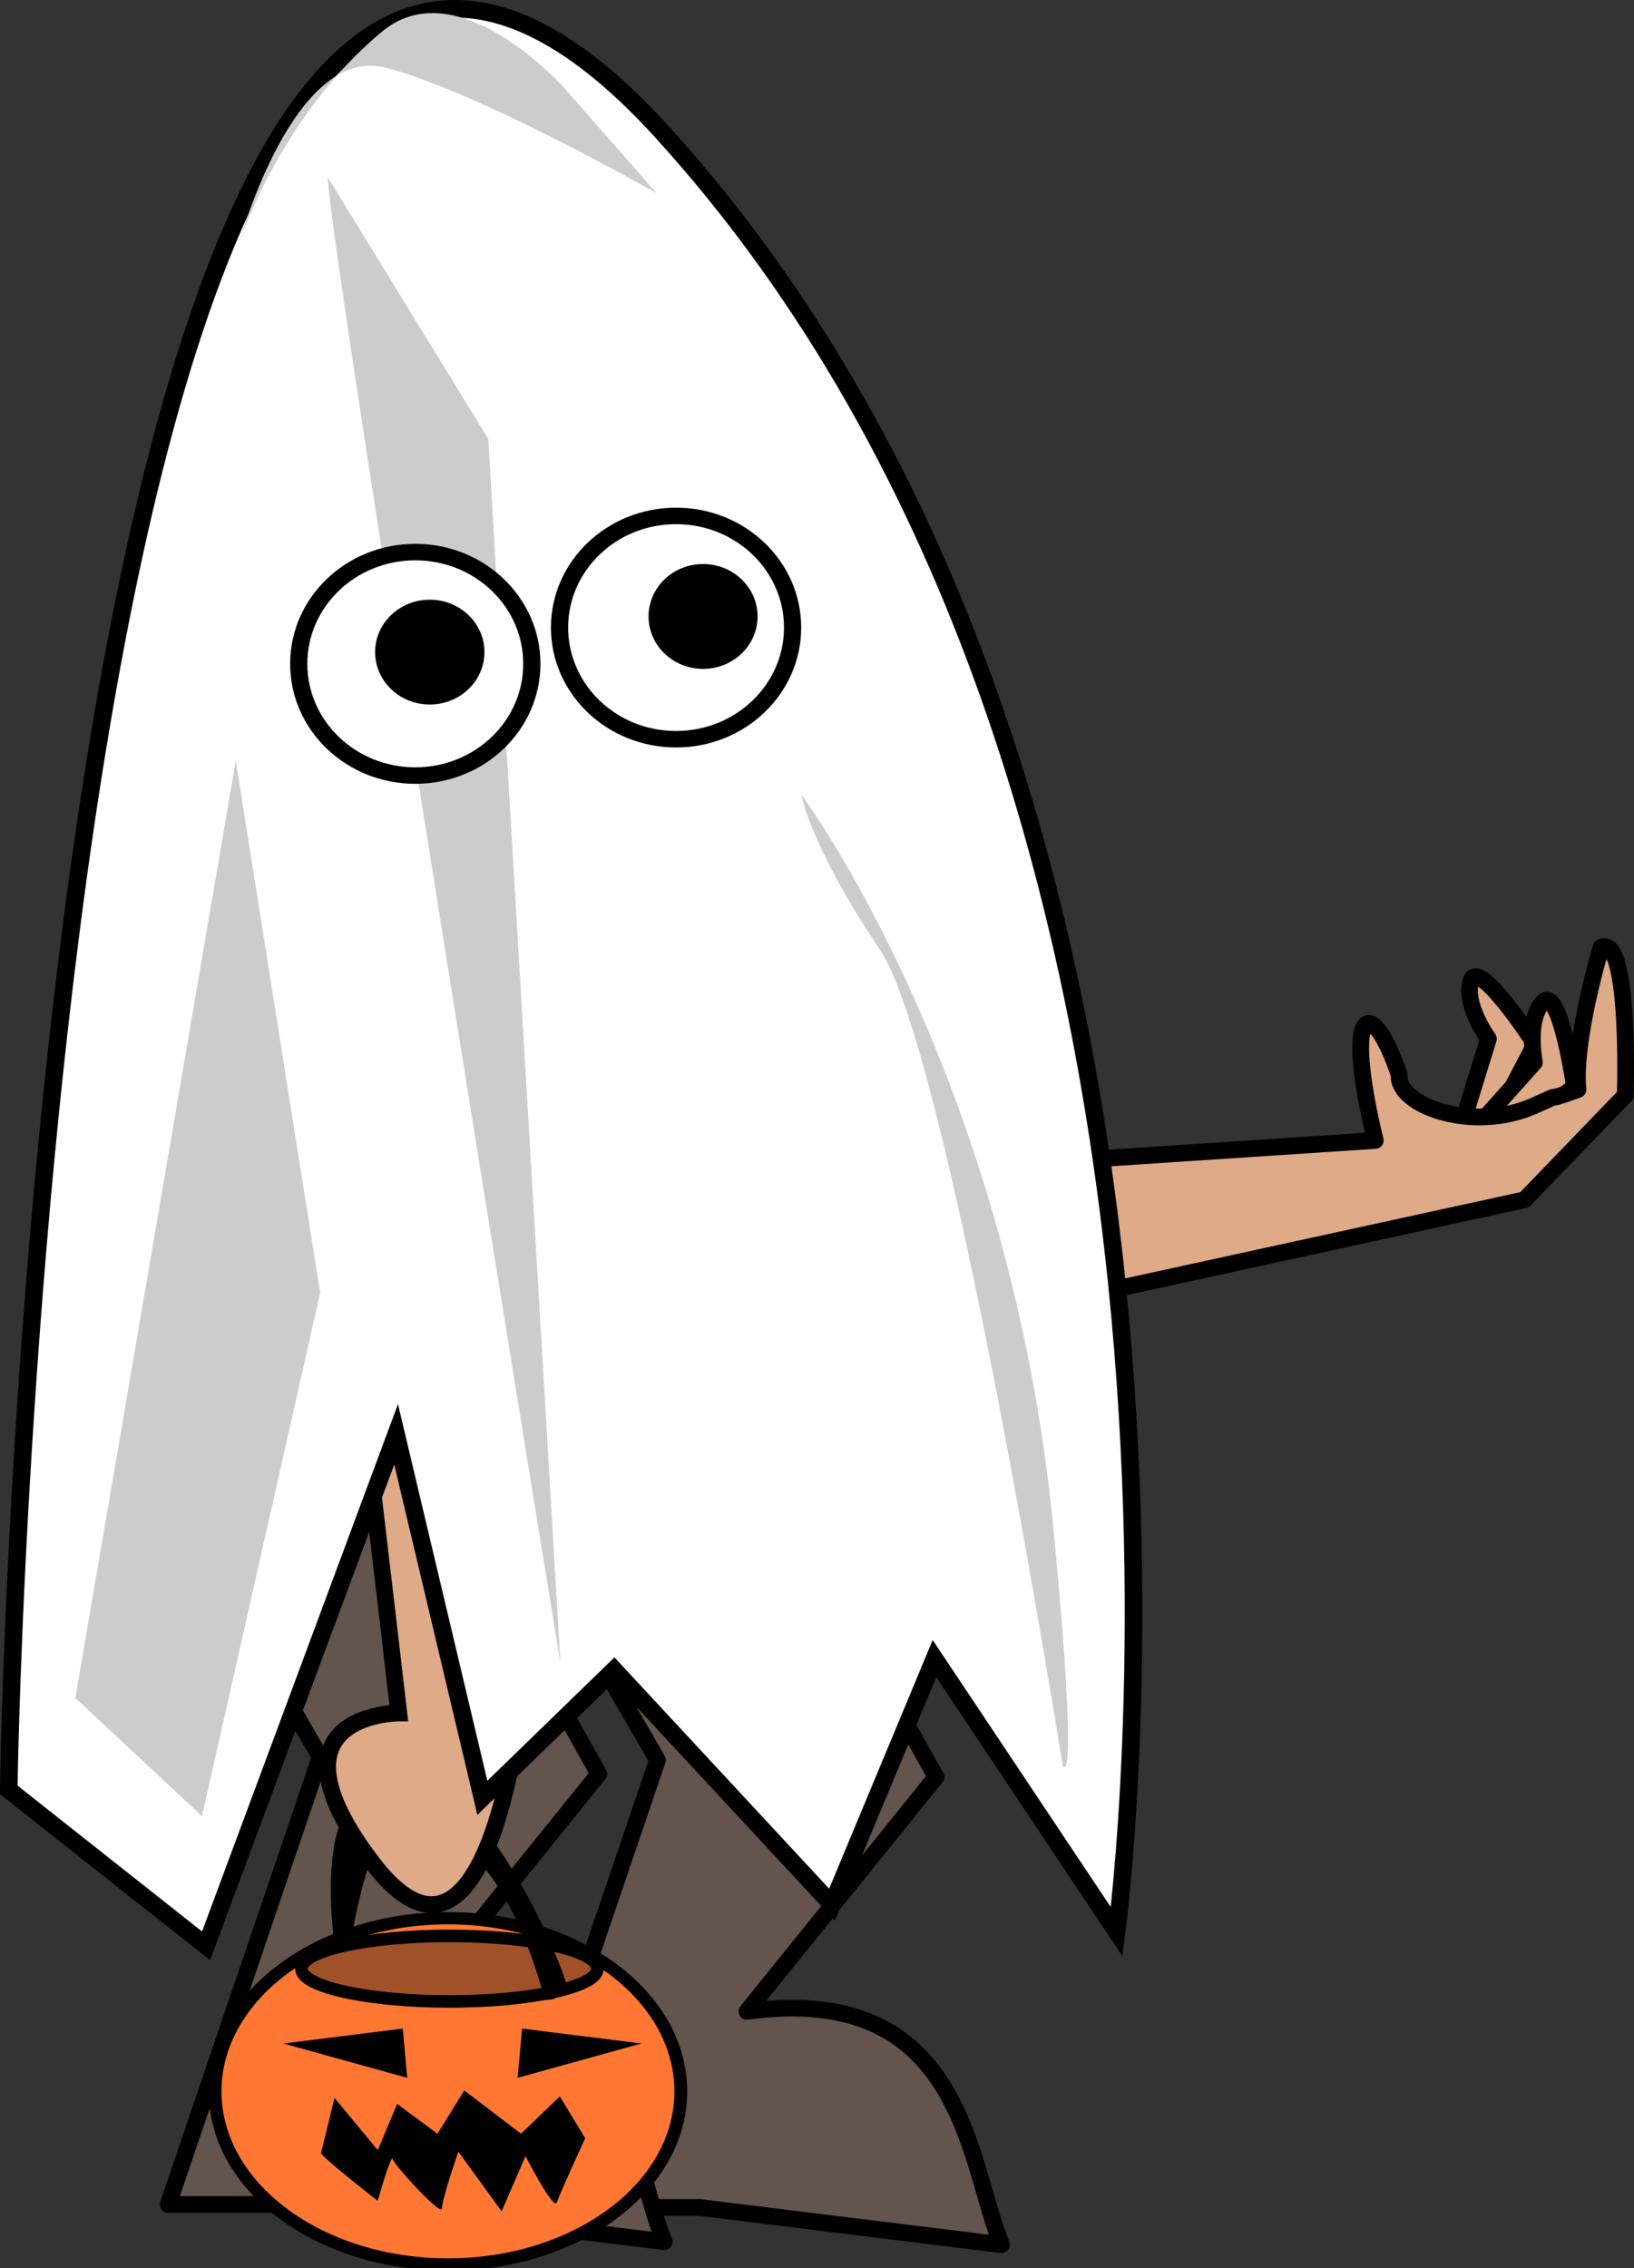
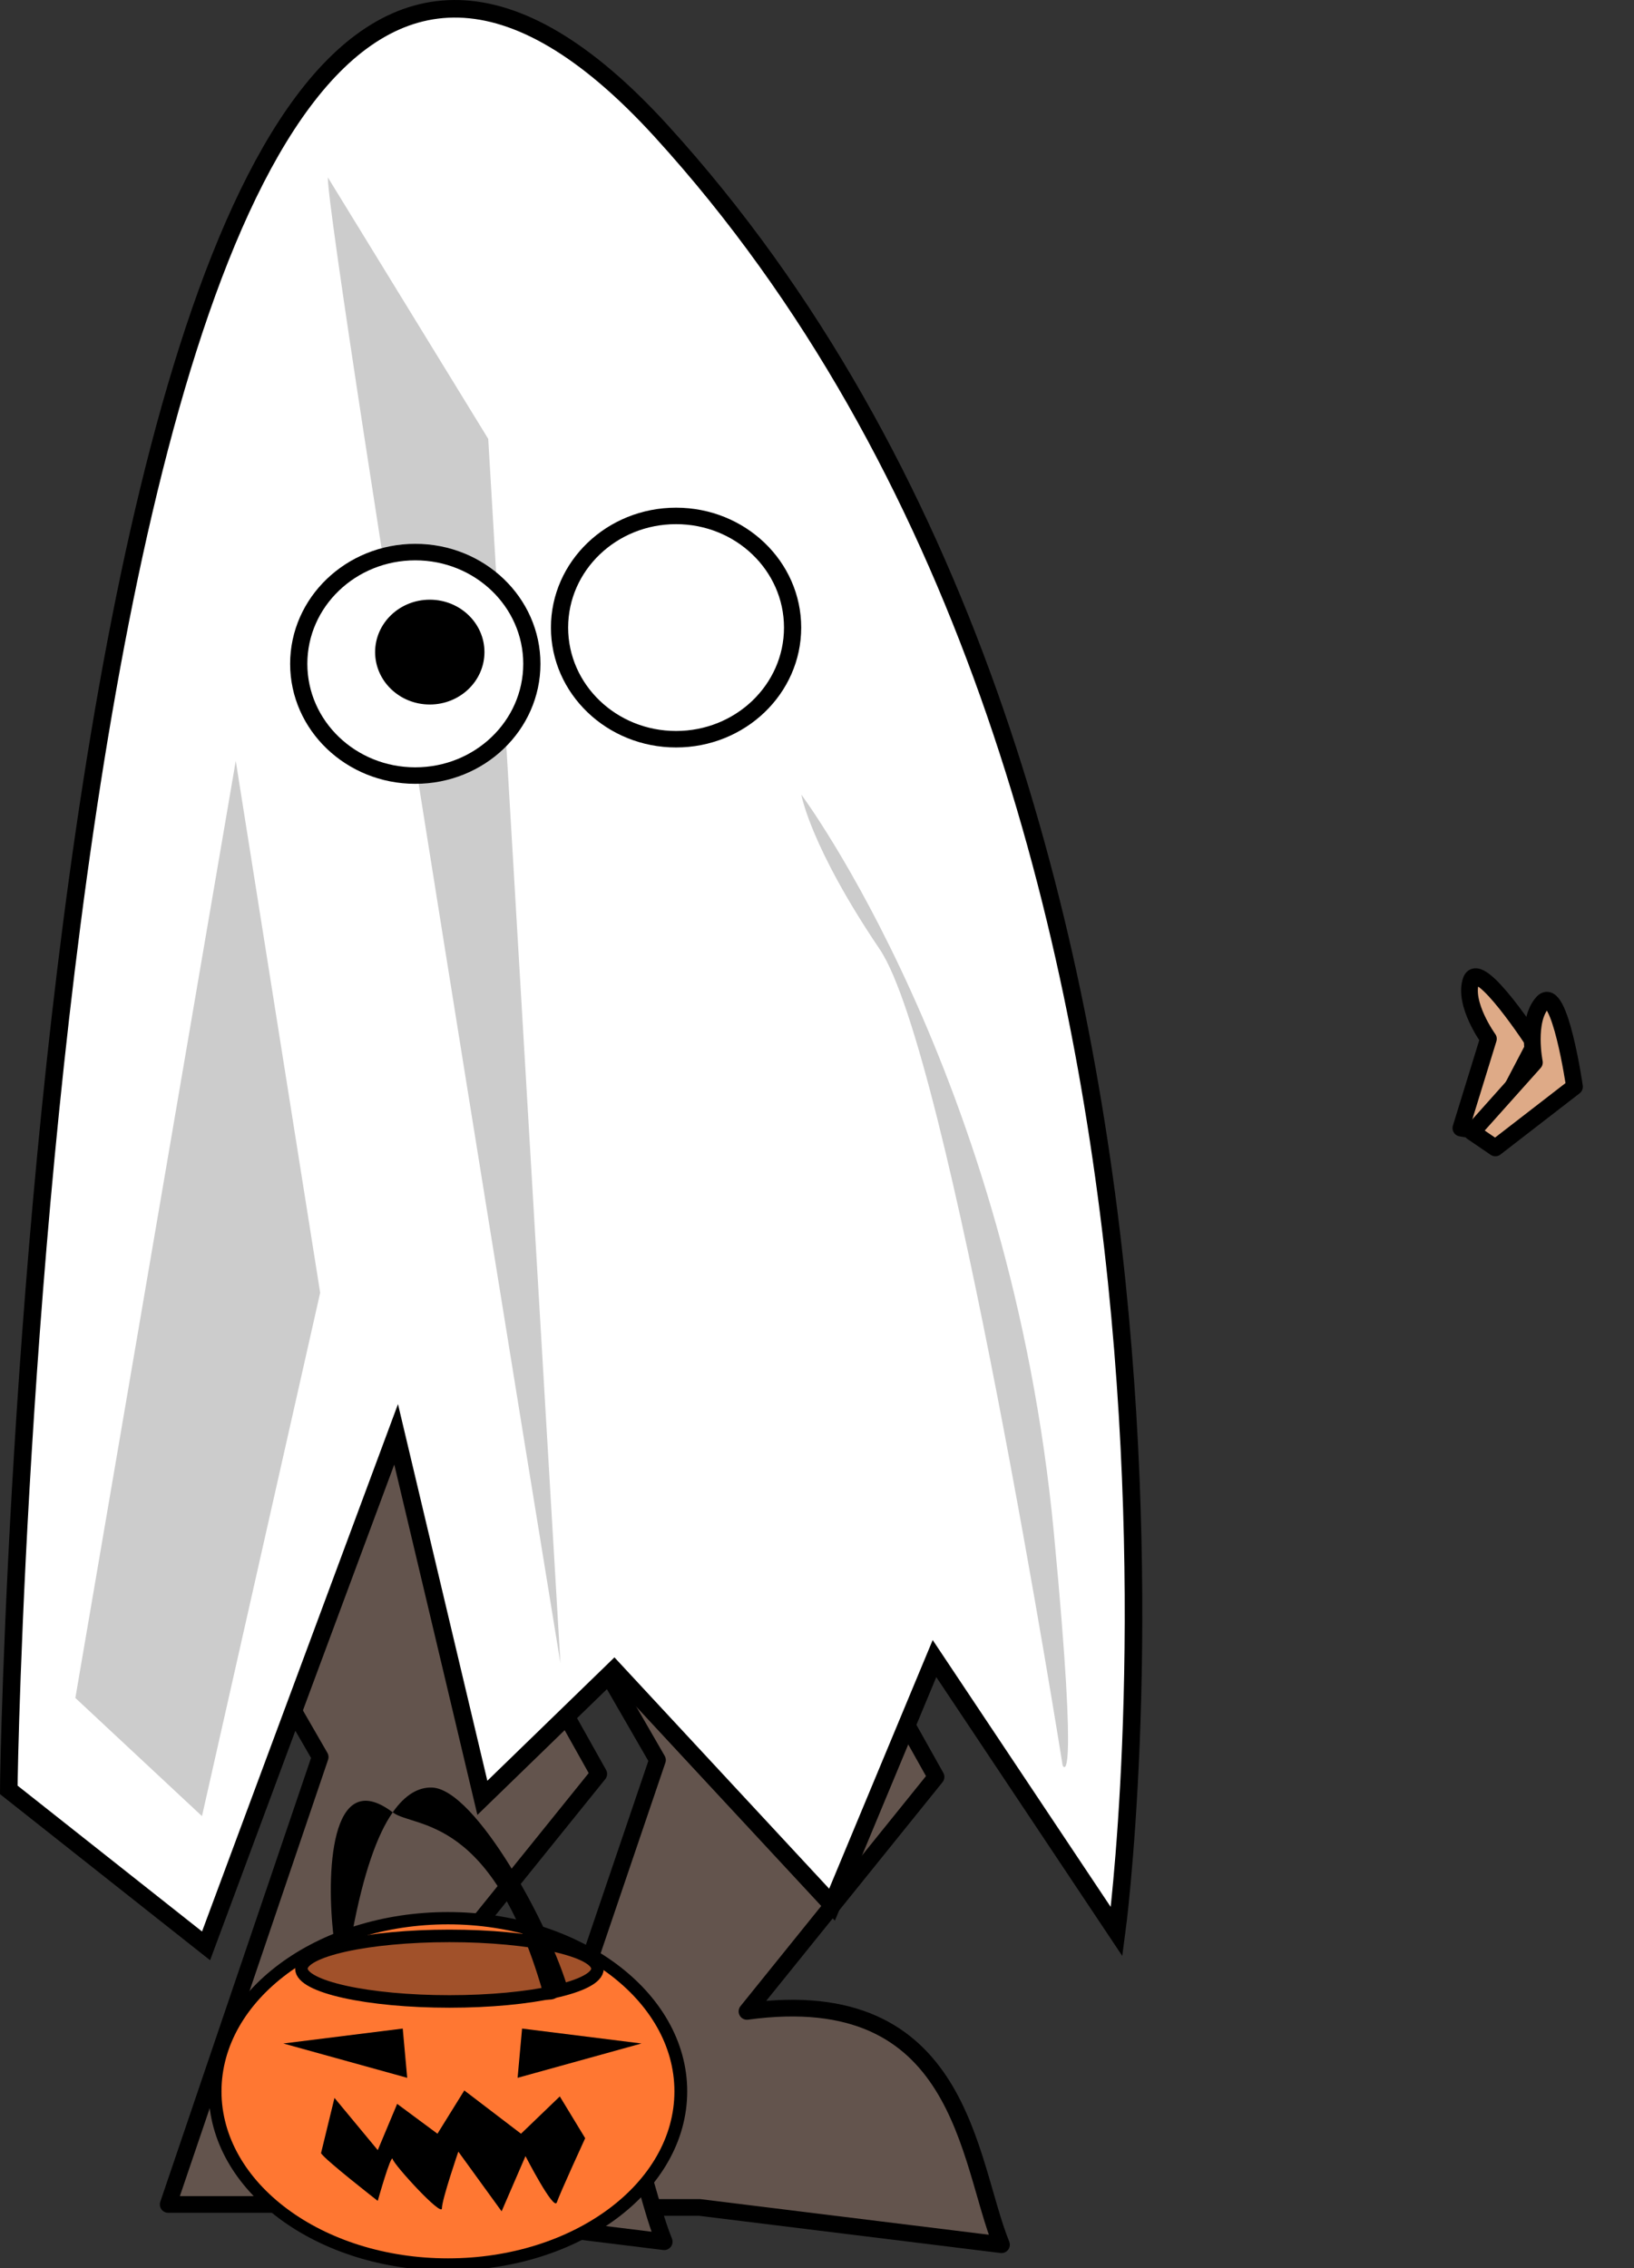
<svg xmlns="http://www.w3.org/2000/svg" xmlns:ns1="http://sodipodi.sourceforge.net/DTD/sodipodi-0.dtd" xmlns:ns2="http://www.inkscape.org/namespaces/inkscape" id="svg4425" ns1:docname="trick-or-treater.svg" viewBox="0 0 195.527 271.404" version="1.1" ns2:version="0.91 r13725" width="195.527" height="271.404">
  <rect x="0" y="0" width="195.527" height="271.404" fill="#333333" stroke="none" />
  <defs id="defs46301" />
  <ns1:namedview id="base" bordercolor="#666666" ns2:pageshadow="2" ns2:window-y="1" fit-margin-left="0" pagecolor="#ffffff" fit-margin-top="0" ns2:window-maximized="1" ns2:zoom="1.4849242" ns2:window-x="4" ns2:window-height="1035" showgrid="false" borderopacity="1.0" ns2:current-layer="g46881" ns2:cx="75.61844" ns2:cy="5.7913711" fit-margin-right="0" fit-margin-bottom="0" ns2:window-width="1916" ns2:pageopacity="0.0" ns2:document-units="px" />
  <g id="layer1" ns2:label="Layer 1" ns2:groupmode="layer" transform="translate(-205.269,-285.591)">
    <g id="g46854">
      <g id="g46881">
        <g id="g46848" transform="matrix(0.751,0,0,0.72,61.671,103.022)" />
        <g id="g46912">
          <g transform="matrix(0,-1,-1,0,756.676,780.052)" id="g46843">
            <path id="path4201" d="m 358.91,373.28 10.607,-5.552 c 0,0 10.394,6.716 7.6,7.657 -2.794,0.941 -6.963,-2.084 -6.963,-2.084 l -10.682,3.294 z" ns1:nodetypes="ccsccc" style="fill:#deaa87;stroke:#000000;stroke-width:2;stroke-linecap:round;stroke-linejoin:round;stroke-miterlimit:4;stroke-dasharray:none;stroke-opacity:1" ns2:connector-curvature="0" />
            <path id="path4199" ns1:nodetypes="ccsccc" style="fill:#deaa87;stroke:#000000;stroke-width:2;stroke-linecap:round;stroke-linejoin:round;stroke-miterlimit:4;stroke-dasharray:none;stroke-opacity:1" ns2:connector-curvature="0" d="m 357.1,372.47 7.324,-9.47 c 0,0 12.248,1.768 10.102,3.788 -2.147,2.02 -7.197,1.01 -7.197,1.01 l -8.334,7.45 z" />
-             <path id="path3999" ns1:nodetypes="ccccscsccc" style="fill:#deaa87;stroke:#000000;stroke-width:2;stroke-linecap:round;stroke-linejoin:round;stroke-miterlimit:4;stroke-dasharray:none;stroke-opacity:1" ns2:connector-curvature="0" d="m 349.029,470.847 c -4.849,-20.429 -19.726,-18.265 -11.939,-38.623 l 13.803,-63.246 12.489,-12.049 c 0,0 19.309,-0.66 17.725,2.886 0,0 -11.177,3.36 -17.019,2.768 -1.885,5.119 0.069,0.832 -1.885,5.119 -3.381,7.417 -0.035,16.586 3.623,16.276 9.754,3.252 8.528,6.817 -7.832,2.863 l -4.613,69.777" />
          </g>
          <path ns2:connector-curvature="0" style="fill:#63544d;fill-opacity:1;stroke:#000000;stroke-width:2;stroke-linecap:round;stroke-linejoin:round;stroke-miterlimit:4;stroke-dasharray:none;stroke-opacity:1" ns1:nodetypes="ccccccccc" d="m 279.9,431.55 37.376,66.67 -22.621,28.057 c 25.865,-3.551 26.373,17.898 30.453,27.919 l -36.116,-4.458 -23.234,0 18.183,-53.538 -30.305,-52.528 z" id="path3064" />
          <path d="m 239.54,431.19 37.376,66.67 -22.621,28.057 c 25.865,-3.551 26.373,17.898 30.453,27.919 l -36.116,-4.458 -23.234,0 18.183,-53.538 -30.305,-52.528 z" ns2:connector-curvature="0" style="fill:#63544d;fill-opacity:1;stroke:#000000;stroke-width:2;stroke-linecap:round;stroke-linejoin:round;stroke-miterlimit:4;stroke-dasharray:none;stroke-opacity:1" ns1:nodetypes="ccccccccc" id="path3062" />
          <g transform="translate(-239.33,-452.33)" id="g3851">
            <ellipse transform="matrix(1.328,0,0,1.275,-152.4,-280.73)" style="fill:#ff7732;stroke:#000000;stroke-width:1.153;stroke-miterlimit:4;stroke-dasharray:none;stroke-opacity:1" id="path3068" cx="489.911" cy="995.219" rx="20.982" ry="16.25" />
            <ellipse ry="3.922" rx="17.713" cy="973.495" cx="498.379" style="fill:#a1512a;stroke:#000000;stroke-width:1.5;stroke-opacity:1;stroke-miterlimit:4;stroke-dasharray:none" id="path3846" />
            <path ns2:connector-curvature="0" style="fill:#000000" ns1:nodetypes="ccccscccccc" d="m 496.28,951.82 c -1.605,-0.048 -3.199,0.843 -4.688,2.969 2.59,1.963 12.092,0.115 18.21,22.4 2.56,0.198 0.878,-1.523 2.823,-1.057 -2.122,-7.592 -11.111,-24.155 -16.345,-24.311 z m -4.688,2.969 c -7.532,-5.707 -7.975,7.558 -7.062,14.969 0.678,-0.194 1.431,-0.37 2.219,-0.531 1.337,-7.159 3,-11.804 4.844,-14.438 z" id="path3844" />
            <path ns2:connector-curvature="0" style="fill:#000000" d="m 507.071,980.662 14.286,1.786 -14.821,4.107 z" id="path3838" />
            <path d="m 492.791,980.662 -14.286,1.786 14.821,4.107 z" ns2:connector-curvature="0" style="fill:#000000" id="path3840" />
            <path ns2:connector-curvature="0" style="fill:#000000" d="m 483.015,995.567 c 0.357,0.714 6.786,5.714 6.786,5.714 0,0 1.607,-5.714 1.786,-5 0.179,0.714 5.893,6.964 5.893,5.893 0,-1.071 1.964,-6.786 1.964,-6.786 l 5.179,7.143 2.857,-6.607 c 0,0 3.393,6.607 3.75,5.536 0.357,-1.071 3.393,-7.679 3.393,-7.679 l -3.036,-5 -4.643,4.464 -6.786,-5.179 -3.214,5.179 -4.821,-3.571 -2.321,5.536 -5.179,-6.25 z" id="path3842" />
          </g>
-           <path d="m 246.74,439.14 c 0.714,3.571 6.25,51.429 6.25,51.429 0,0 -16.786,10e-6 -3.214,17.857 13.571,17.857 17.5,-17.143 17.5,-17.143 l -7.679,-8.571 -4.286,-46.429 z" ns2:connector-curvature="0" style="fill:#deaa87;stroke:#000000;stroke-width:2;stroke-miterlimit:4;stroke-dasharray:none;stroke-opacity:1" ns1:nodetypes="ccscccc" id="path3066" />
          <path d="m 206.32,499.77 c 0,-6.786 5.448,-278.21 78.089,-198.48 72.641,79.732 54.481,215.45 54.481,215.45 l -21.798,-32.682 -12.262,29.45 -26.074,-28.092 -15.766,15.306 -10.32,-43.5 -22.742,61.215 z" ns2:connector-curvature="0" style="fill:#ffffff;stroke:#000000;stroke-width:2.102" ns1:nodetypes="cscccccccc" id="path3046" />
          <path d="m 244.5,306.82 c 0,7.486 27.83,177.79 27.83,177.79 l -8.637,-146.5 z" ns2:connector-curvature="0" style="fill:#cccccc" ns1:nodetypes="cccc" id="path3904" />
          <circle r="18.571" cy="363.894" cx="257.38" id="path3048" style="fill:#ffffff;stroke:#000000;stroke-width:2.741" transform="matrix(0.751,0,0,0.72,61.671,103.022)" />
          <circle r="30.714" cy="921.648" cx="413.571" id="path3050" style="fill:#ffffff;stroke:#000000;stroke-width:4.533" transform="matrix(0.454,0,0,0.435,98.407,-40.23)" />
          <circle r="8.571" cy="361.944" cx="259.689" id="path3052" style="fill:#000000;stroke:#000000;stroke-width:0.279" transform="matrix(0.751,0,0,0.72,61.671,103.022)" />
-           <circle r="30.714" cy="921.648" cx="413.571" id="path3054" style="fill:#000000;stroke:#000000" transform="matrix(0.209,0,0,0.201,202.963,174.106)" />
          <path ns2:connector-curvature="0" style="fill:#ffffff" d="m 278.95,446.18 10.653,-3.933 7.519,48.271 z" id="path3865" />
          <path d="m 233.48,376.64 -19.193,112.13 15.152,14.142 14.142,-62.629 z" ns2:connector-curvature="0" style="fill:#cccccc" id="path3902" />
          <path d="m 301.16,380.68 c 0,0 25.013,33.51 30.224,88.408 3.051,32.147 1.042,27.756 1.042,27.756 0,0 -13.549,-85.324 -21.886,-97.66 -8.338,-12.336 -9.38,-18.504 -9.38,-18.504 z" ns2:connector-curvature="0" style="fill:#cccccc" ns1:nodetypes="cscsc" id="path3906" />
-           <path d="m 272.876,296.225 c 0,0 -12.722,-14.445 -21.871,-6.868 -12.187,10.093 -17.08,25.168 -17.08,25.168 0,0 6.504,-23.653 17.48,-20.847 10.976,2.805 32.448,15.033 32.448,15.033 z" ns2:connector-curvature="0" style="fill:#cccccc" id="path3908" ns1:nodetypes="cscccc" />
        </g>
      </g>
    </g>
  </g>
</svg>